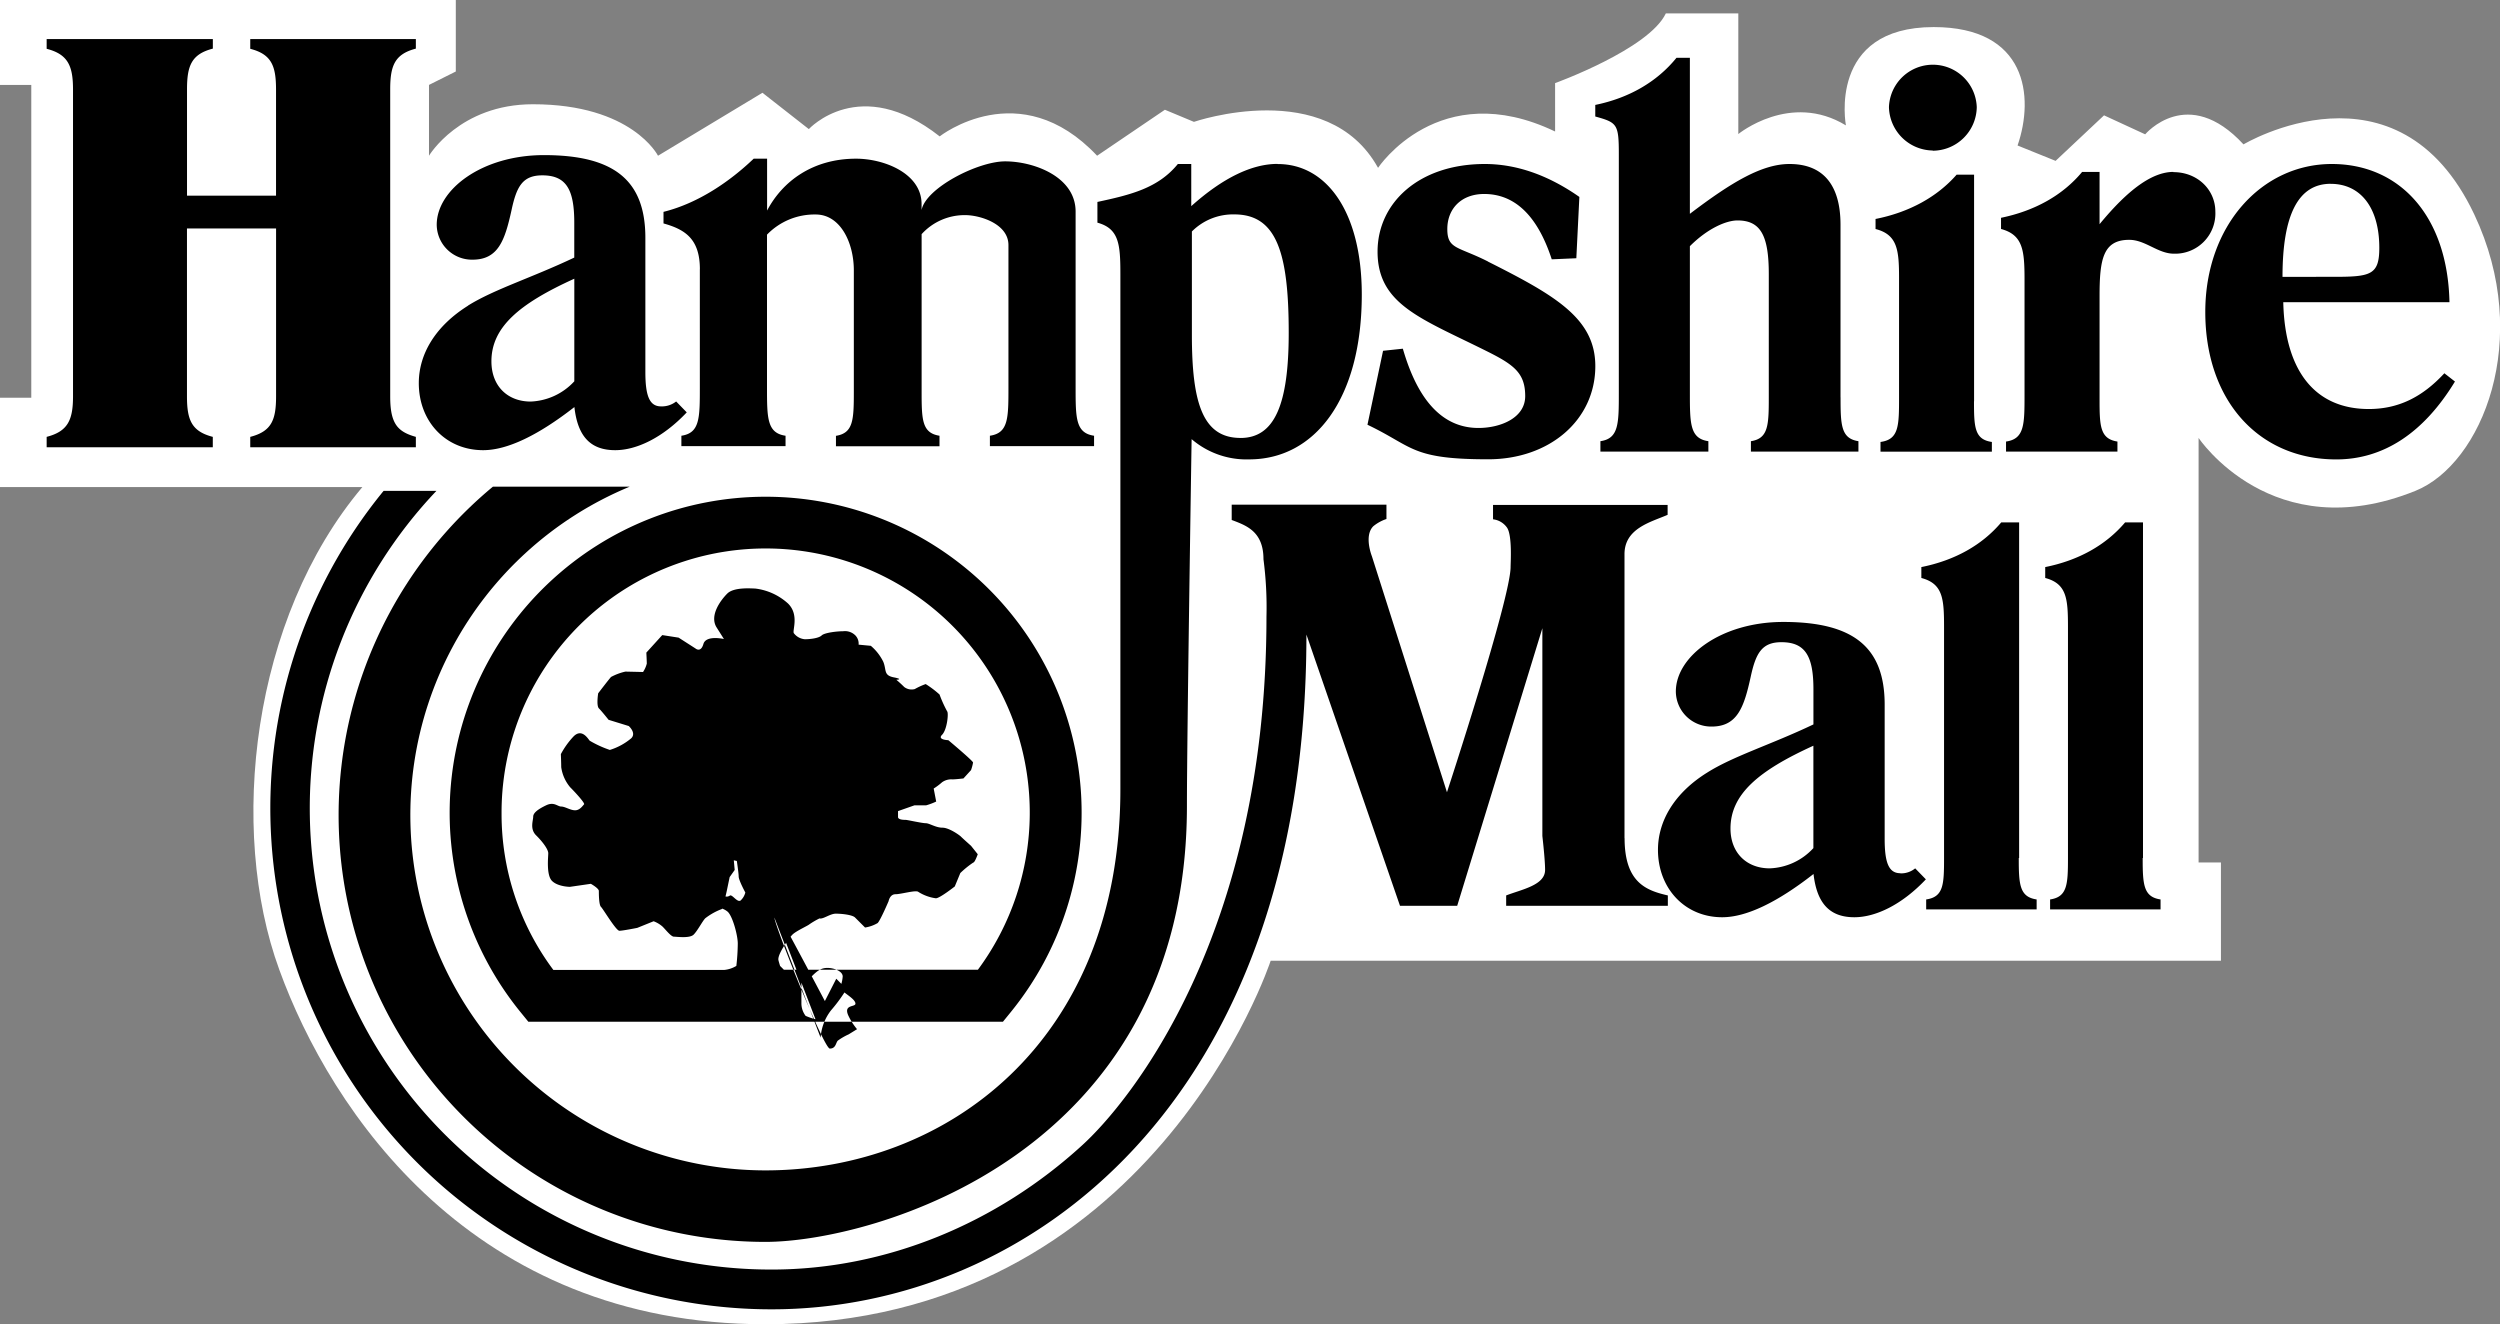
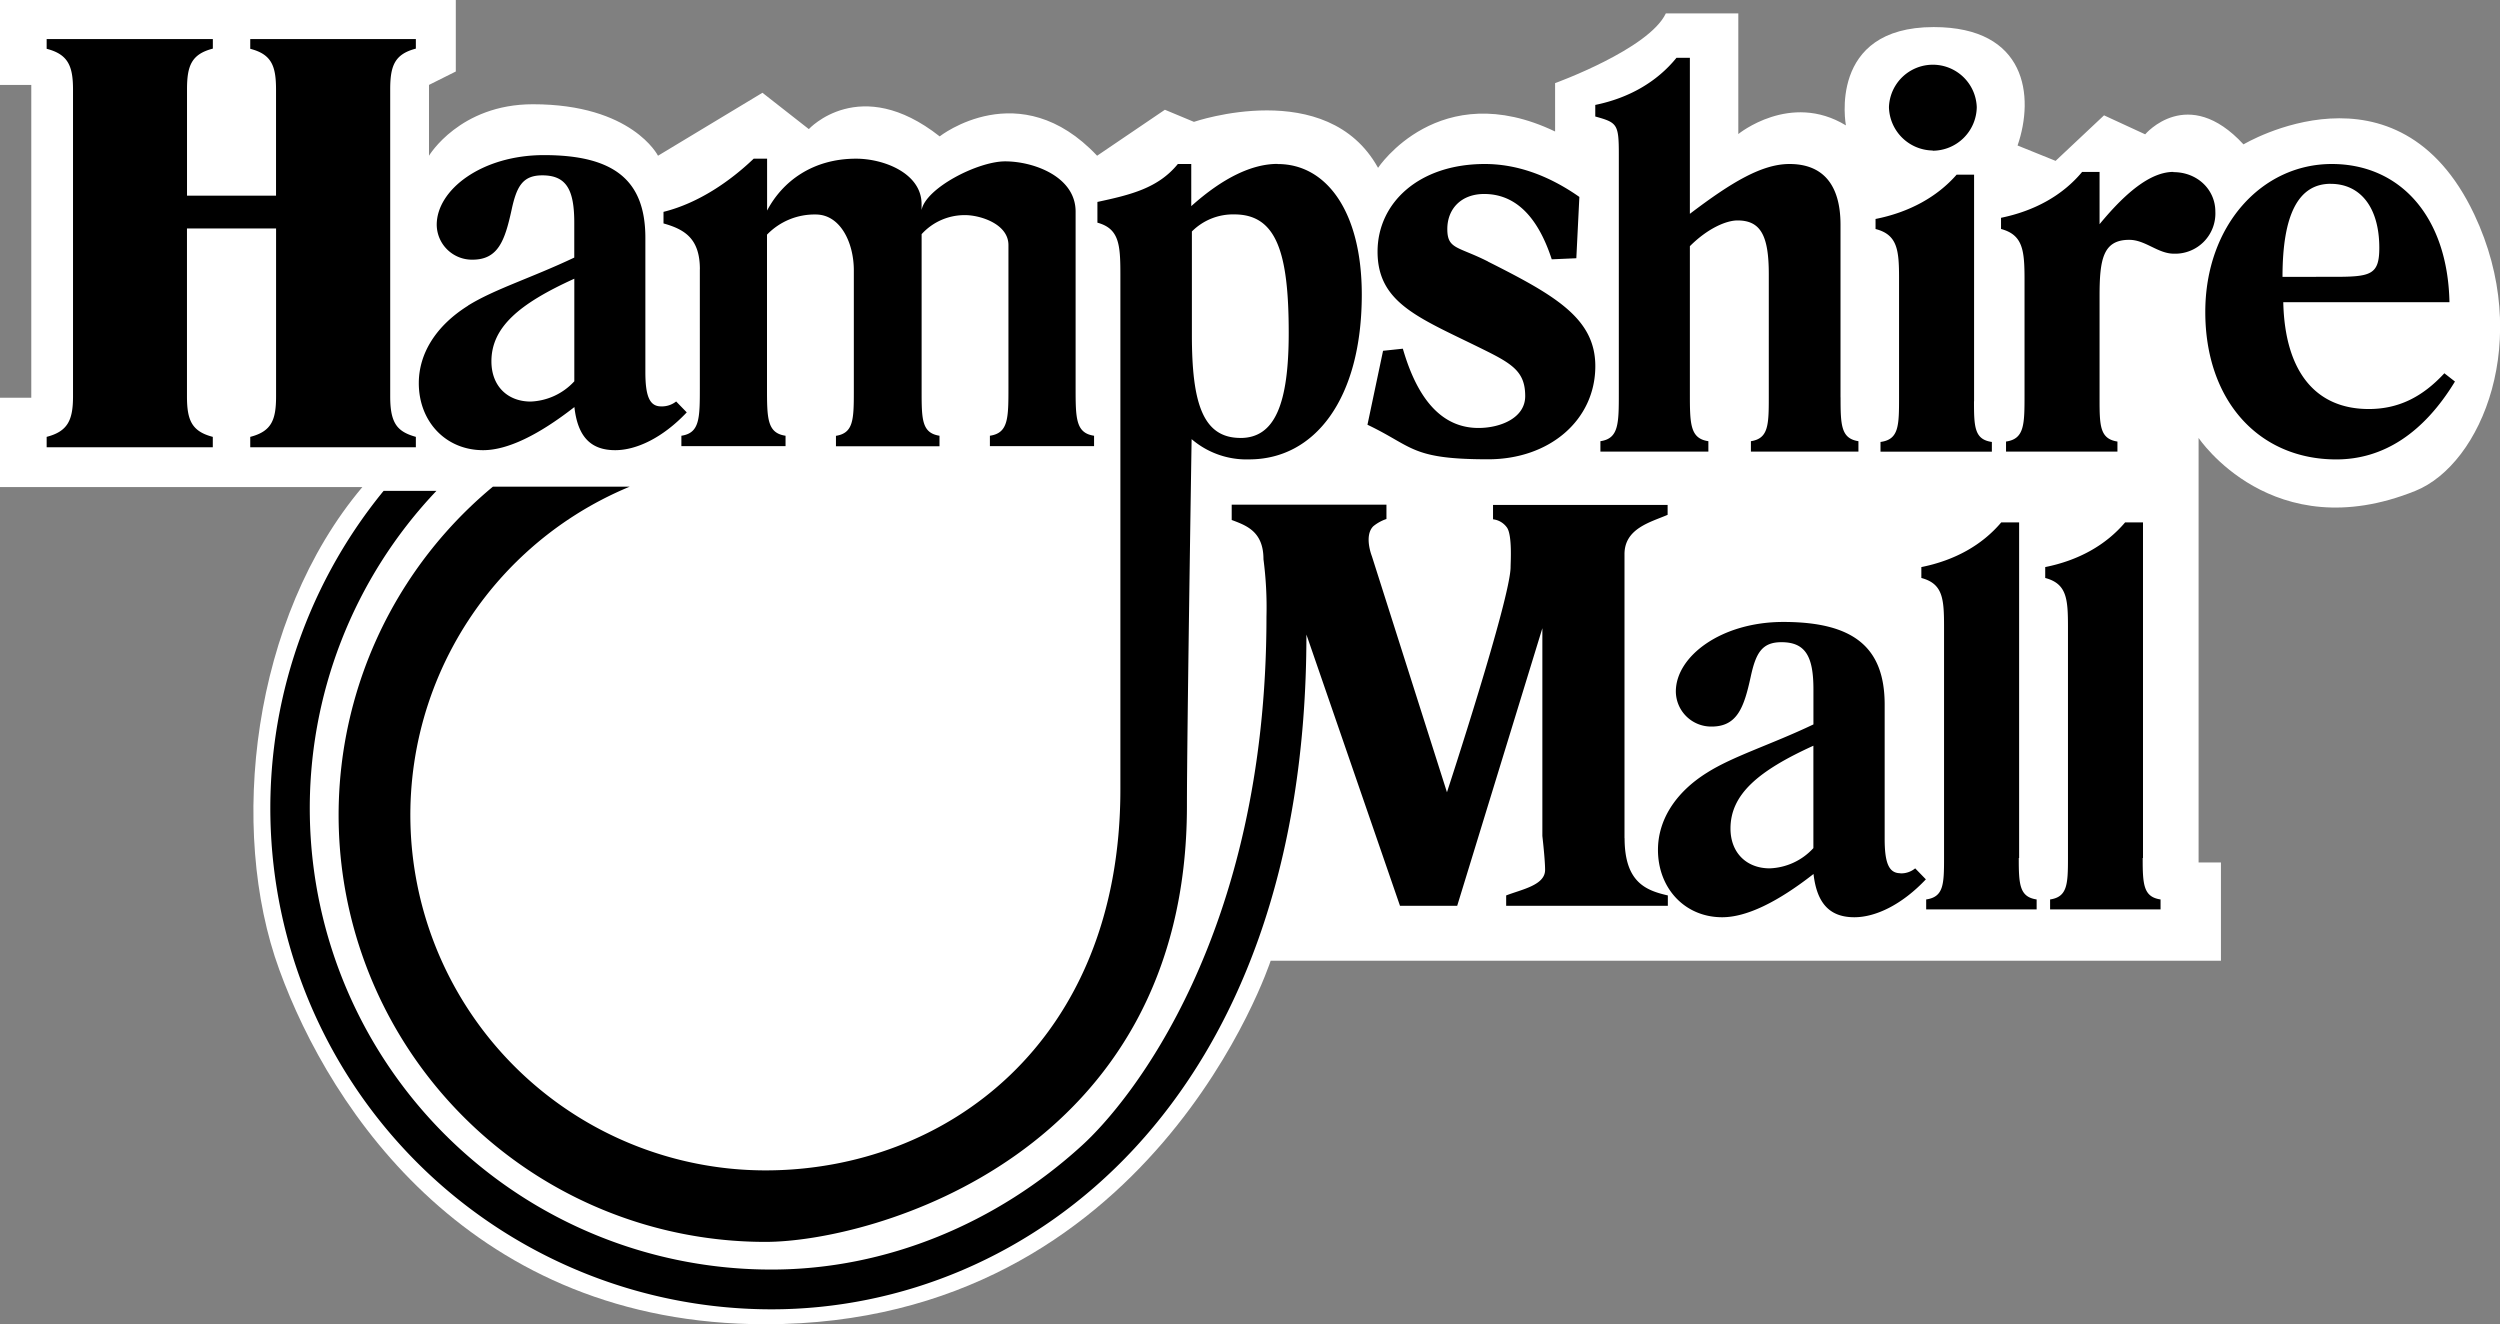
<svg xmlns="http://www.w3.org/2000/svg" viewBox="0 0 559.45 296.34">
  <rect x="0" y="0" width="559.45" height="296.34" fill="#808080" stroke="none" />
  <defs>
    <style>.cls-1{fill:#fff;}</style>
  </defs>
  <title>Asset 13</title>
  <g id="Layer_2" data-name="Layer 2">
    <g id="Layer_1-2" data-name="Layer 1">
      <path class="cls-1" d="M7,19H0V0H102V16l-6,3V34.85s6.87-11.52,23.25-11.52c22.21,0,28,11.52,28,11.52l23.37-14.09L181,28.89s11.4-12.46,29.28,1.63c0,0,17.89-14.09,35.23,4.33l15.17-10.29,6.5,2.71S297,17,308.38,37.56c0,0,13.62-20.59,39.62-8.13V18.6S369,11,372.78,3H389V30s11.62-9.52,24.08-1.94c0,0-4.2-22,19.64-22,20.81,0,22.57,15.5,18.77,26.5L460,36l10.84-10.19,9.21,4.25s9.5-11.29,22,2.25c0,0,34.48-20.64,51.65,15.69,13.18,27.9,1.69,55.83-13.17,61.84C508.5,122.78,492,98,492,98v95h5v22H284.35s-26.6,81.34-113.11,81.34C105.75,296.34,74,248.68,62.5,217,51,185.56,56.33,138.33,81.09,109H0V89H7Z" />
      <path d="M363.53,187.59V124c0-5.78,5.91-7.17,9.65-8.79V113H334.11l0,3.21a4.43,4.43,0,0,1,3.12,1.85c1.21,1.73.81,7.89.81,8.81,0,7-14.24,50.42-14.24,50.42L307,124.47s-1.83-4.57.32-6.71a9.26,9.26,0,0,1,2.94-1.62v-3.21H275.63v3.43c3.26,1.23,7.11,2.55,7.11,8.79a83.16,83.16,0,0,1,.67,12.88c0,71.27-30.65,108.65-41.31,118.32-19,17.35-43.71,27.75-69.43,27.75a103.21,103.21,0,0,1-75-174.26H85.85A112.14,112.14,0,0,0,172.67,293c57.14,0,119.68-45.92,119.68-151l20.94,60.7h12.8l19.06-62.12,0,46.49c.38,3.41.61,6.14.61,7.61,0,3.41-5.22,4.35-8.71,5.7v2.32h36.18v-2.32c-4.88-1.12-9.68-2.91-9.68-12.84M451.84,192v-75.1h-4c-4.33,5.12-10.44,8.51-17.88,10v2.44c4.84,1.29,5.08,4.66,5.08,11V192c0,5.93-.1,8.71-4,9.28v2.22h24.72v-2.22c-3.84-.57-4-3.35-4-9.28m-26.5,3.41c-2.63,0-3.51-2.42-3.51-7.72v-30c0-12.88-7-18.51-22.68-18.51-13.93,0-24.05,7.71-24.05,15.56a7.91,7.91,0,0,0,8,7.85c5.75,0,7.26-4.29,8.76-11.17,1.14-5.26,2.5-7.71,6.87-7.71,5.38,0,7.16,3.18,7.16,10.55v7.85c-9.5,4.53-17.92,7.08-23.79,10.79-7.28,4.53-11,10.78-11,17.28,0,8.59,6,15.08,14.37,15.08,5.4,0,12.3-3.32,20.44-9.68.76,6.62,3.65,9.68,9.14,9.68,4.77,0,10.66-2.82,16-8.48l-2.39-2.46a4.94,4.94,0,0,1-3.35,1.12m-19.43-5.65a13.92,13.92,0,0,1-9.78,4.53c-5.12,0-8.77-3.43-8.77-8.91,0-7.61,6.16-12.9,18.55-18.53ZM479.56,192v-75.1h-4c-4.34,5.12-10.45,8.51-17.88,10v2.44c4.84,1.29,5.09,4.66,5.09,11V192c0,5.93-.15,8.71-4,9.28v2.22h24.72v-2.22c-3.84-.57-4-3.35-4-9.28" />
      <path d="M56,97.76v2.33H93.06V97.76c-2.25-.62-3.75-1.48-4.62-3s-1.12-3.54-1.12-6.12V20c0-5.3,1-7.88,5.74-9.12V8.74H56v2.18c4.76,1.23,5.77,3.81,5.77,9.12V43.78H41.85V20c0-5.3,1-7.88,5.78-9.12V8.74H10.44v2.18c4.77,1.23,5.9,3.81,5.9,9.12V88.68c0,5.28-1.13,7.85-5.9,9.08v2.33H47.62V97.76c-4.76-1.23-5.78-3.79-5.78-9.08V51.13H61.78V88.68c0,5.28-1,7.85-5.77,9.08m100.6-37.51V86.59c0,7,0,10.31-4.13,10.92v2.33h23.31V97.51c-4.15-.61-4.15-3.93-4.15-10.92V52.51A14.79,14.79,0,0,1,182.55,48c5.5,0,8.52,6.28,8.52,12.51v27.2c0,6.28-.13,9.21-4,9.82v2.33h23.17V97.51c-3.9-.61-4-3.54-4-9.82V52.4A13,13,0,0,1,216,48.14c3.27,0,9.67,1.92,9.67,6.71V86.59c0,7,0,10.31-4.15,10.92v2.33h23.31V97.51c-4.13-.61-4.13-3.93-4.13-10.92V47.35c0-7.83-9.39-11.24-15.77-11.24-6.14,0-17.79,6-18.7,10.9V45.67c0-6.88-8.41-10.16-14.65-10.16-9.73,0-16.48,5.08-19.92,11.61V35.51h-3c-5.23,5-12.31,9.94-20.18,11.9V50c4.88,1.36,8.14,3.5,8.14,10.27m-51.9,8.15c-7.26,4.55-11,10.79-11,17.32,0,8.57,6,15,14.4,15,5.38,0,12.28-3.3,20.42-9.65.74,6.6,3.62,9.65,9.14,9.65,4.77,0,10.66-2.8,16-8.46l-2.37-2.44a5.14,5.14,0,0,1-3.39,1.1c-2.62,0-3.5-2.44-3.5-7.71v-30c0-12.9-7-18.52-22.69-18.52-13.9,0-24,7.74-24,15.59a7.89,7.89,0,0,0,8,7.81c5.75,0,7.24-4.26,8.75-11.13,1.13-5.28,2.49-7.74,6.88-7.74,5.39,0,7.15,3.21,7.15,10.59v7.81C119,62.16,110.6,64.72,104.71,68.4m23.81,16.93a14,14,0,0,1-9.77,4.53c-5.13,0-8.78-3.43-8.78-9,0-7.59,6.14-12.86,18.55-18.49Zm304-51.6A9.9,9.9,0,0,0,442.36,24a9.83,9.83,0,0,0-19.65,0,9.94,9.94,0,0,0,9.77,9.68m-146.61,3c-5.65,0-12.16,3.06-19.29,9.45V36.7h-3c-4.41,5.41-10.55,6.89-18,8.49v4.64c4.88,1.34,5.14,4.9,5.14,11.63v115.2c0,56.67-39.17,85.25-79.45,85.25a79.53,79.53,0,0,1-30.36-153c-9.85,0-20.38,0-30.61,0a95.5,95.5,0,0,0,61,169c23.64,0,94.31-19.26,94.31-97.54,0-15.77,1.05-82.1,1.05-82.1a18.83,18.83,0,0,0,12.89,4.53c14.65,0,25.19-13.49,25.19-36.89,0-18.53-7.89-29.2-18.79-29.2M277.59,98c-8.39,0-10.87-7.73-10.87-23V51.8a13,13,0,0,1,9.5-3.82c9.42,0,12.17,8.48,12.17,26.49,0,16-3.13,23.54-10.8,23.54m164.17-8.2V39.08h-3.9c-4.37,5-10.65,8.44-18.15,9.92v2.25c4.89,1.25,5.26,4.68,5.26,10.94V88.77c0,6.47,0,9.58-4.15,10.13v2.17h24.92V98.9c-3.88-.55-4-3.3-4-9.1M547,83.53c-5,5.41-10.37,8-16.92,8-11.89,0-18.78-8.35-19.13-23.91h37.19C547.74,48.33,537,36.7,521.8,36.7c-15.64,0-28.3,13.74-28.3,33.11,0,19.87,12,33,29.31,33,10.53,0,19.54-5.89,26.56-17.43ZM521.56,41.14c6.64,0,10.88,5.26,10.88,14.32,0,6.15-2,6.49-10.4,6.49H510.78c0-13.86,3.51-20.82,10.78-20.82m-35.18-2.66c-4.76,0-10.16,3.95-16.54,11.7V38.47h-3.9c-4.36,5.25-10.62,8.72-18.15,10.27v2.5c4.9,1.32,5.26,4.77,5.26,11.32V88.21c0,6.78,0,10-4.14,10.6v2.25h24.93V98.81c-3.91-.61-4-3.47-4-9.52v-23c0-8.22.75-12.62,6.64-12.62,3.62,0,6.4,3.1,10,3.1a9,9,0,0,0,9.27-9.43c0-4.88-4-8.82-9.39-8.82M333,58.53c-6.76-3.43-9.12-2.72-9.12-7.27s3.13-7.85,8.25-7.85c6.65,0,11.84,4.57,15.12,14.62l5.5-.24.68-13.72c-7-4.91-14.13-7.37-21.16-7.37-14.78,0-24,8.73-24,19.61,0,11.91,9.89,15,24.56,22.34,6,3,8.48,4.86,8.48,10,0,4.9-5.56,7.12-10.46,7.12-7.88,0-13.52-5.94-16.92-17.74l-4.43.47-3.49,16.55c10.3,4.9,9.68,7.73,27,7.73C346.75,102.79,357,94,357,81.93c0-10.66-8.91-15.79-24.06-23.41m78.93,30.41V50.31c0-9.06-4-13.61-11.42-13.61-6.12,0-12.88,4-22.29,11.15V12.94h-3c-4.37,5.39-10.64,9-18.17,10.54v2.59c4.89,1.36,5.27,1.67,5.27,8.42V87.82c0,7,0,10.31-4.12,10.91v2.33h24.16V98.73c-4.14-.6-4.14-3.93-4.14-10.91V55.09c4-4,8.15-5.76,10.66-5.76,5.14,0,7,3.32,7,12V88.94c0,6.24-.11,9.19-4,9.79v2.33h24.06V98.73c-3.88-.6-4-3.56-4-9.79" />
-       <path d="M224.44,228.64l1.74-2.14a70.71,70.71,0,1,0-109.69,0l1.74,2.14H224.44Zm-48.29-.33-10.33-26.87c-.77.78-2-1.48-2.53-1a1.2,1.2,0,0,1-.94.17c.16-.65.27-1.16.27-1.16l.66-3.17,1.13-1.6-.2-2.16.68.15c.15,1.05.41,2.88.41,3.47,0,.84,1.49,3.59,1.49,3.59A3.67,3.67,0,0,1,165.81,201.44Zm6.34-.23a13.62,13.62,0,0,1-2.21-.75,4.64,4.64,0,0,1-.94-2.72v-4.66a7.17,7.17,0,0,0,2.14-1.3c1.31-1.31,2.17-2.05,3.68-2.05s3.42.75,3.42,1.92a8.23,8.23,0,0,1-.3,1.65l-1.14-1.15-2.55,5S172.58,201.21,172.15,201.21Zm1.15,4.13a11.18,11.18,0,0,1,2.33-6.12,34.88,34.88,0,0,0,3-4c1,.8,2.46,1.7,2.46,2.51s-2.65.14-1.64,2.55a13.87,13.87,0,0,0,2,3.16l-1.88,1.16a13.69,13.69,0,0,0-2.42,1.4c-.47.47-.42,1.78-1.79,1.78S173.3,206.93,173.3,205.35ZM218.84,217H176.26l-.85,0-.84-.84c-.19-.6-.33-1.1-.39-1.36,0-.05,0-.12,0-.17,0-1.36,2.36-4.69,3.16-5.49s3.48-2,3.79-2.3a17.86,17.86,0,0,1,2.26-1.32c.78.24,2.36-1.06,3.64-1.06s3.71.24,4.32.87l2.23,2.23a7.84,7.84,0,0,0,2.82-1c.62-.61,2.45-4.9,2.45-4.9s.27-1.55,1.54-1.55,4.61-1,5.12-.52a9.8,9.8,0,0,0,3.92,1.43c.87,0,4.23-2.65,4.23-2.65l1.24-3a20.42,20.42,0,0,1,2.9-2.35c.35,0,1-1.86,1-1.86l-1.5-1.88s-2-1.78-2.26-2.06-2.63-2-4.14-2-2.9-1-3.74-1-4.13-.75-4.5-.75-1.7,0-1.7-.64v-1.32l3.67-1.29h2.61a14.29,14.29,0,0,0,2.26-.85l-.56-2.91a14.29,14.29,0,0,0,1.88-1.41,3.58,3.58,0,0,1,2.35-.64c.64,0,2.43-.21,2.43-.21l1.7-1.87a10.05,10.05,0,0,0,.45-1.69c0-.37-5.53-5-5.53-5s-2.54-.07-1.41-1.2,1.51-4.88,1.14-5.26a27.93,27.93,0,0,1-1.7-3.76,22.22,22.22,0,0,0-3.1-2.34,15.34,15.34,0,0,0-2.44,1.12,2.71,2.71,0,0,1-2.36-.46c-.84-.85-1.77-1.62-1.77-1.62s1.77-.08-.56-.54-1.6-1.6-2.35-3.47a11,11,0,0,0-2.8-3.59l-2.73-.26a2.67,2.67,0,0,0-.66-2,3.28,3.28,0,0,0-2.82-1c-1.4,0-4.17.33-4.79.94s-2.53.85-3.75.85a3.44,3.44,0,0,1-2.45-1.32c-.47-.47,1.27-4.08-1.3-6.65a13.23,13.23,0,0,0-7.41-3.38c-.76,0-4.71-.37-6.21,1.13s-4,4.88-2.43,7.51L162,143s-4-.94-4.59,1.11-1.78,1-1.78,1l-3.77-2.42-3.66-.57-3.56,3.92s.1,1.92.1,2.46a6.07,6.07,0,0,1-.84,1.88l-3.94-.09a12.58,12.58,0,0,0-3.22,1.2c-.5.54-2.88,3.66-2.88,3.66s-.45,2.77.17,3.38,2.16,2.55,2.16,2.55l4.51,1.39s1.77,1.54.56,2.74a13.74,13.74,0,0,1-4.79,2.61,23.77,23.77,0,0,1-4.5-2.06c-.33-.33-1.69-2.84-3.58-1a18.21,18.21,0,0,0-2.88,4s.08,2,.08,2.91a8.88,8.88,0,0,0,2,4.5c1.08,1.08,3.38,3.57,3.11,3.83s-.93,1.33-2,1.33-2.25-.84-3.1-.84-1.6-1.13-3.38-.28-2.9,1.67-2.9,2.55-.8,2.74.66,4.18,2.71,3.14,2.71,4-.47,4.88.84,6.19,4,1.33,4,1.33l4.69-.68s1.79,1,1.79,1.6,0,3.1.48,3.56,3.37,5.35,4.12,5.35,4-.65,4-.65l3.66-1.48a6.34,6.34,0,0,1,2,1.2c.76.75,1.9,2.25,2.54,2.25s3.51.42,4.4-.45,2-3.07,2.63-3.68a14,14,0,0,1,3.68-2.05s.06-.06.09-.1a3.89,3.89,0,0,1,1.28.74c1.1,1.11,2.21,5.26,2.21,7.08a46.85,46.85,0,0,1-.32,5,6.38,6.38,0,0,1-2.69.9H123.83a58.3,58.3,0,0,1-11.59-35.13A59.1,59.1,0,1,1,218.84,217Z" />
    </g>
  </g>
</svg>